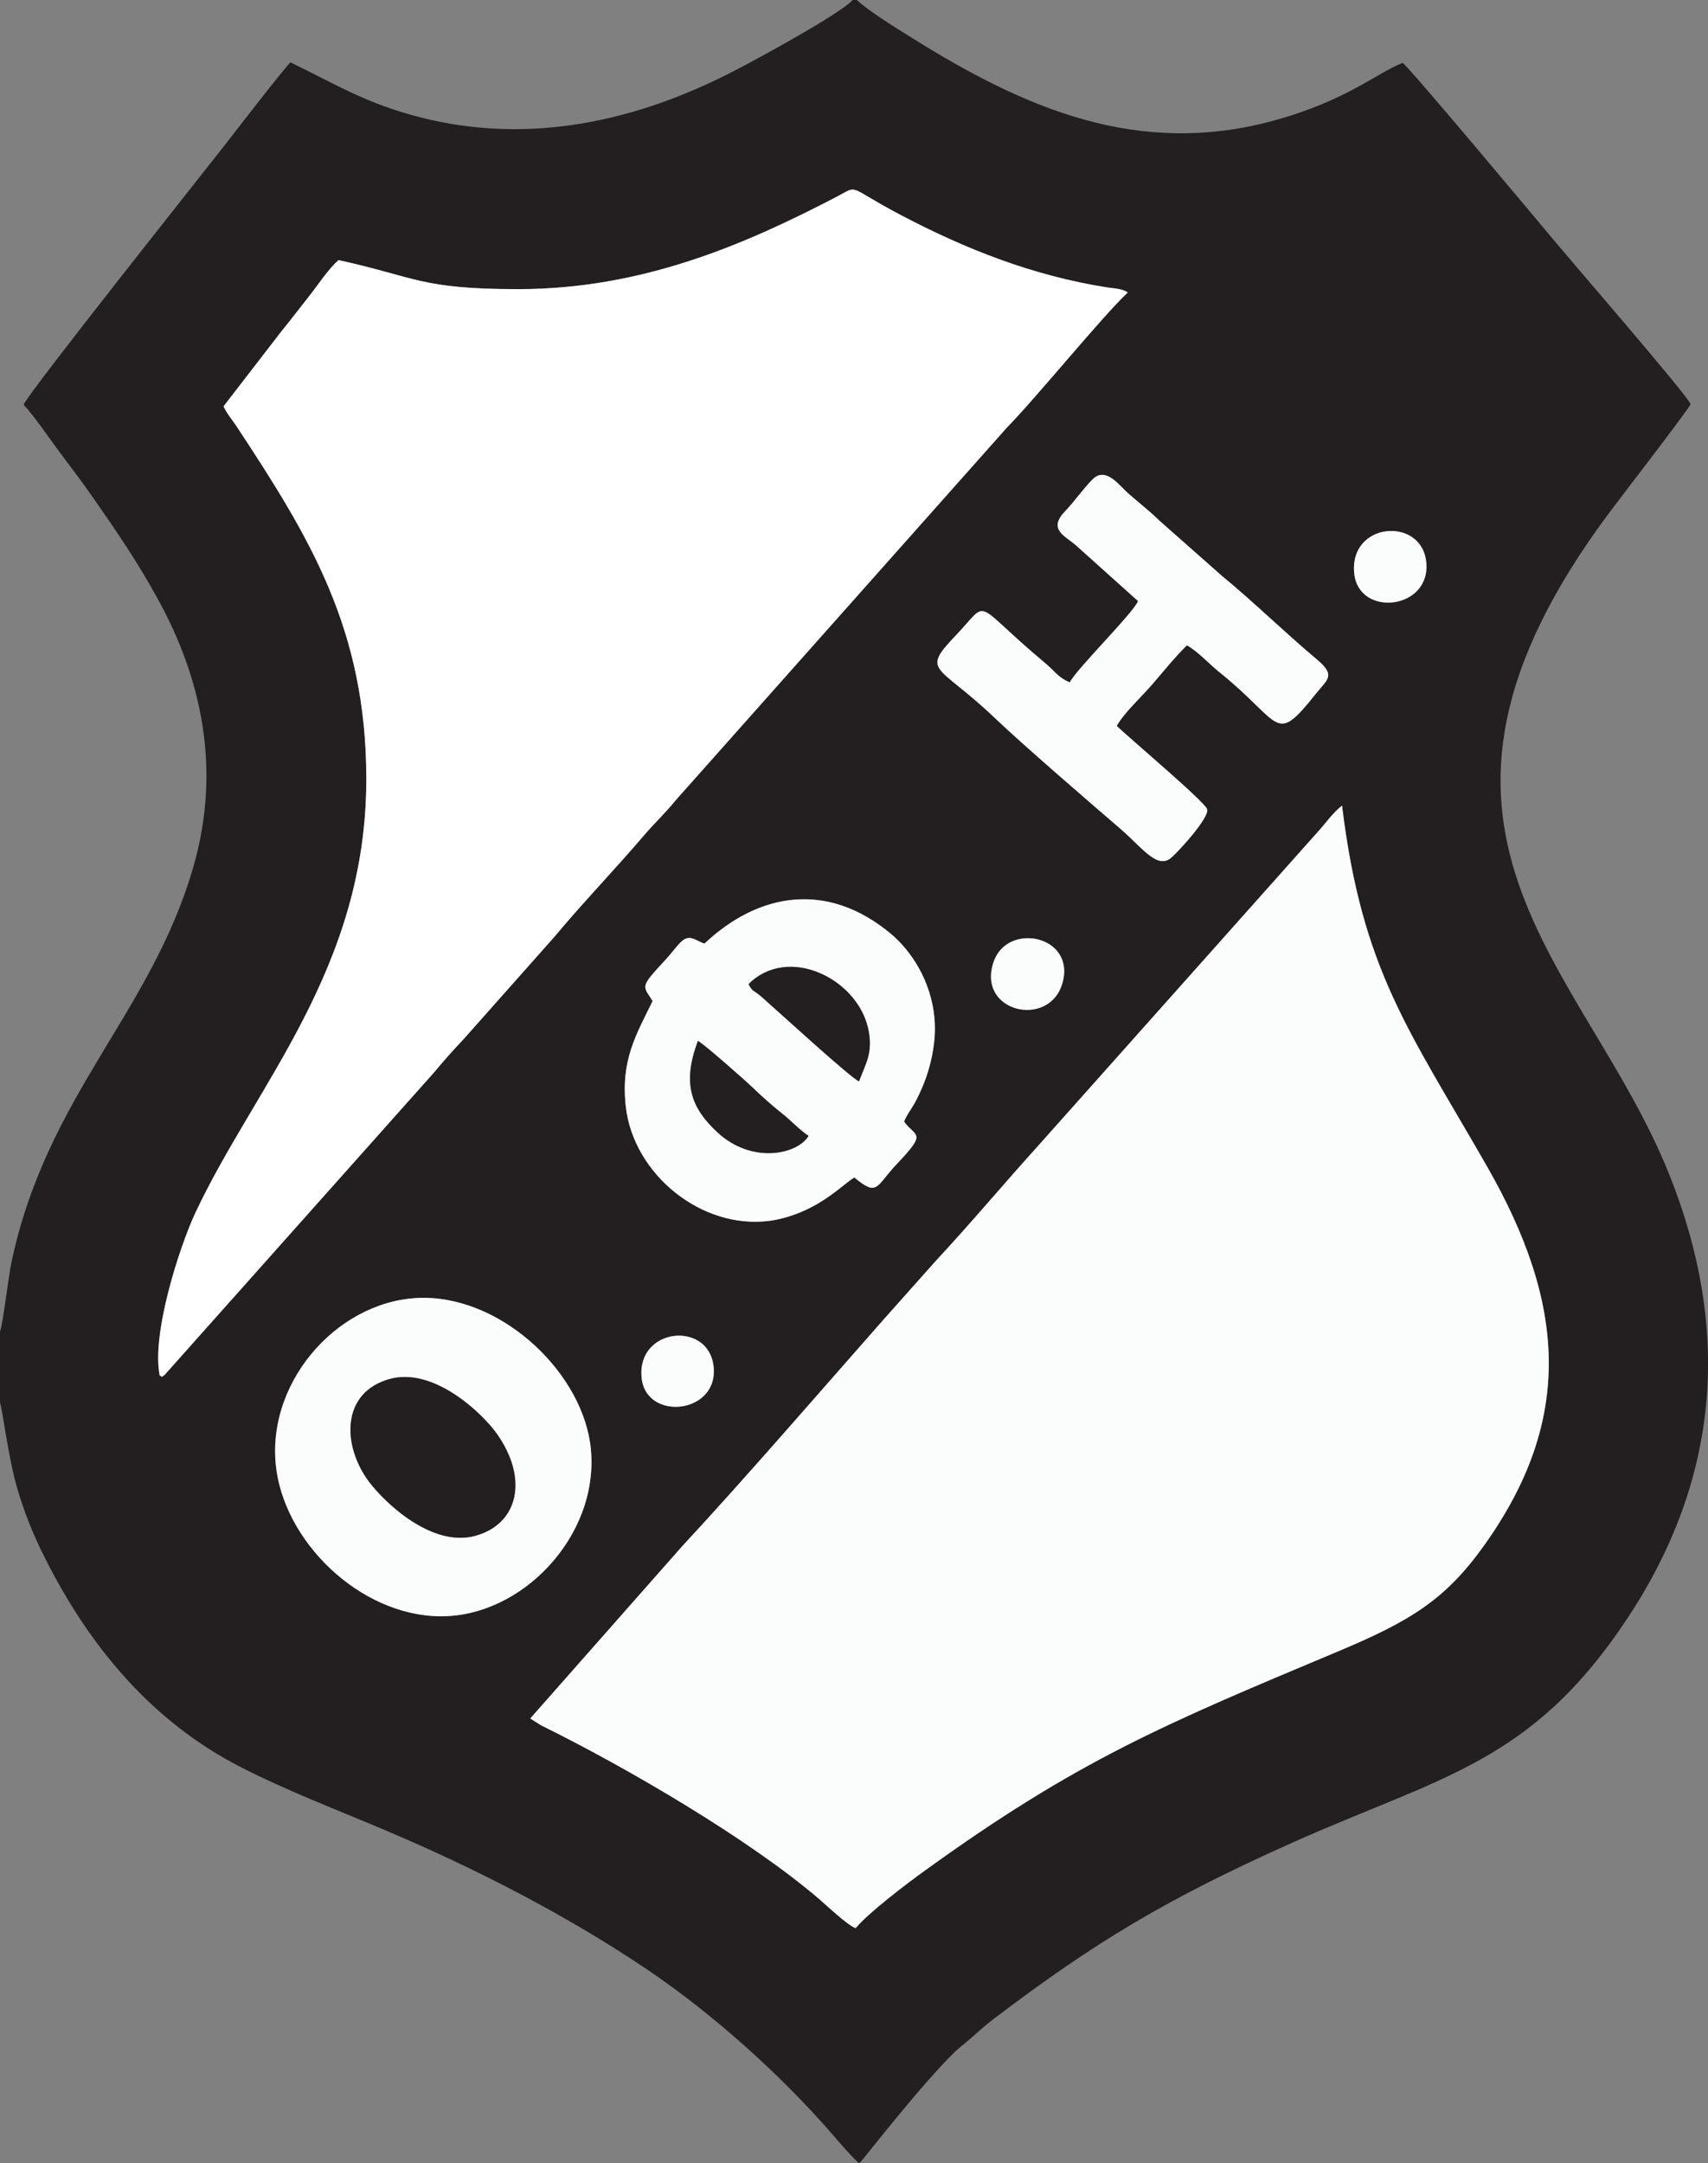
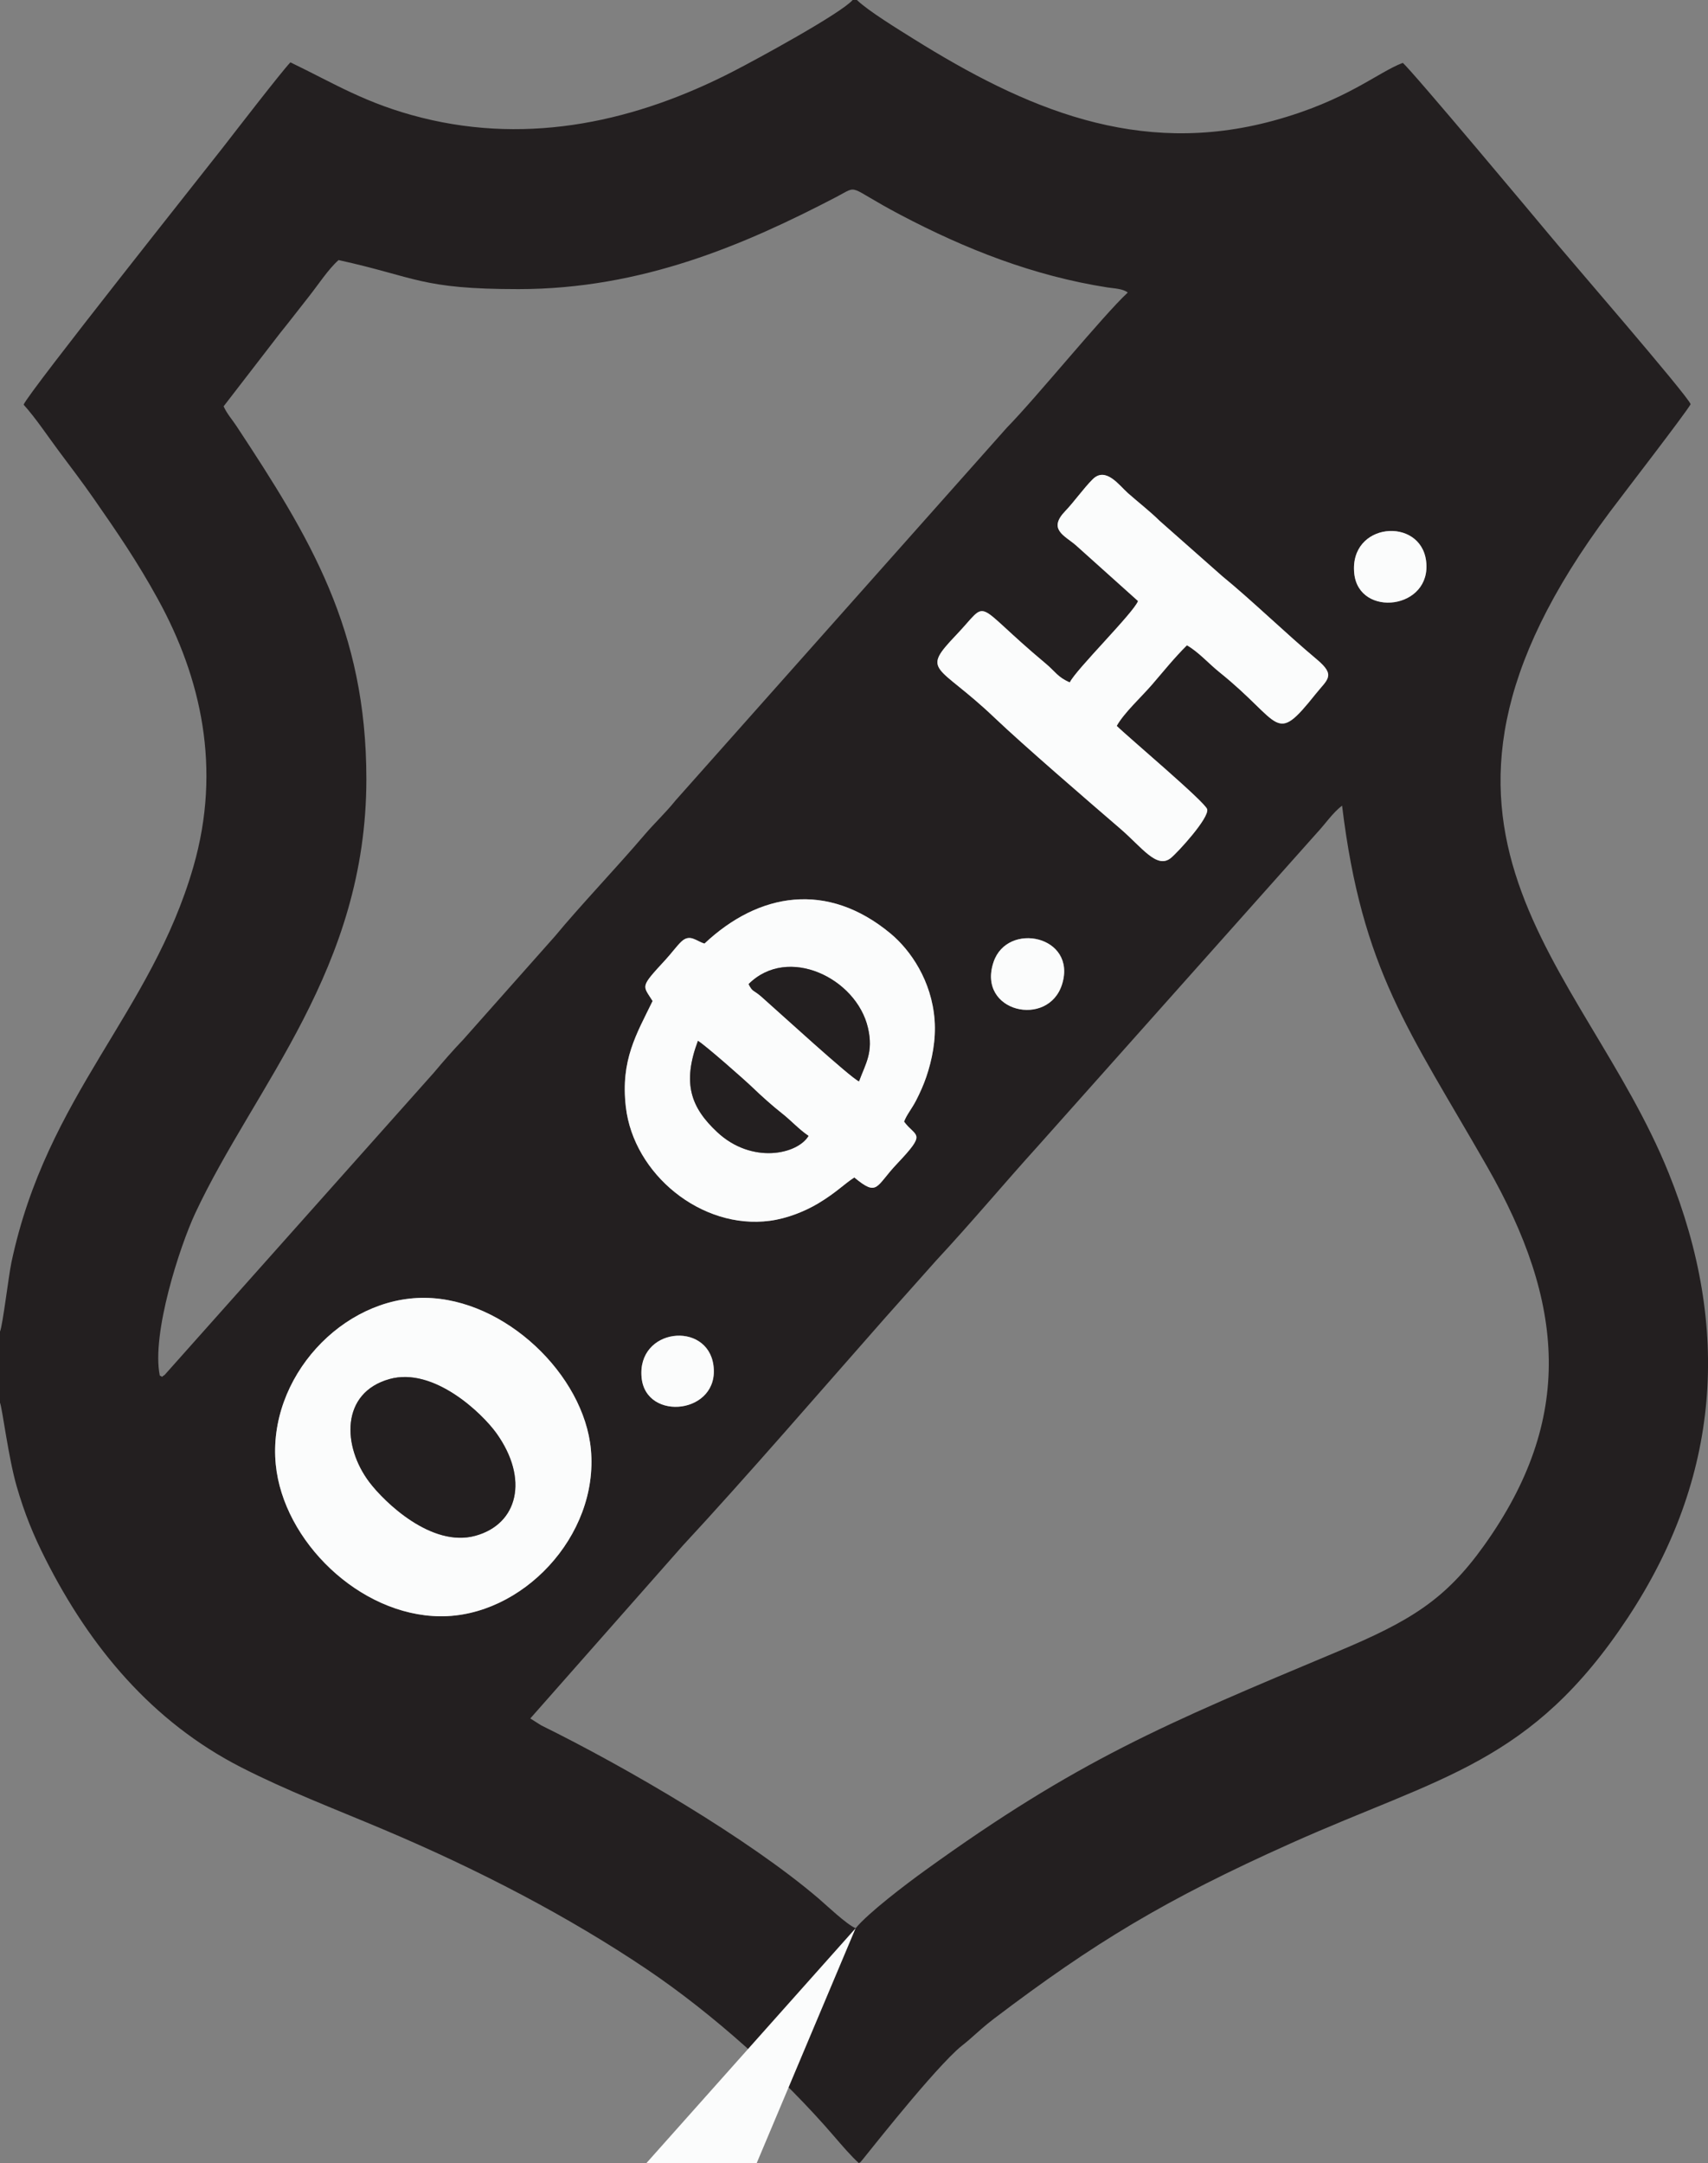
<svg xmlns="http://www.w3.org/2000/svg" id="Layer_2" viewBox="0 0 765.86 969.66">
  <rect x="0" y="0" width="765.86" height="969.66" fill="#808080" stroke="none" />
  <defs>
    <style>.cls-1{fill:#fff;}.cls-1,.cls-2,.cls-3{fill-rule:evenodd;}.cls-2{fill:#231f20;}.cls-3{fill:#fbfcfc;}</style>
  </defs>
  <g id="Layer_1-2">
    <path class="cls-2" d="M0,596.84v31.94c1.02,2.38,3.73,24.51,7.46,37.42,3.52,12.19,7.45,21.81,12.89,32.57,20.05,39.71,47.95,73.08,87.75,93.43,20.33,10.4,41.52,18.46,63.36,27.67,43.42,18.31,83.56,39.33,118.45,62.79,29.62,19.92,61.03,48.1,84.24,75.12,2.93,3.41,7.79,9.08,11.02,11.89,.21-.11,.5-.57,.59-.4,.1,.21,28.46-36.37,42.99-50.05,2.05-1.93,3.58-2.95,5.68-4.78,4.15-3.62,7.05-6.36,11.3-9.58,44.81-33.97,76.72-53.33,133-78.54,67.5-30.24,107.93-35.69,151.17-101.16,41.46-62.78,46.41-129.72,18.33-199.33-38.08-94.42-132.98-153.78-26.39-296.34,5.81-7.77,33.82-44.03,36.23-48.29-1.18-3.78-56.43-67.47-63.9-76.59-1.84-2.24-61.89-74.04-65.19-76.42-11.4,4.32-25.08,16.91-57.86,25.87-60.83,16.62-111.59-5.5-161.58-36.69-6.76-4.22-20.41-12.59-25.3-17.37h-1.91c-5.49,6.15-42.5,26.3-53.47,31.95-43.21,22.28-90.85,33.05-139.66,20.84-25.07-6.27-39.29-15.38-58.99-24.85-4.36,4.65-24.68,30.99-30.11,37.98-7.6,9.78-87.41,110.1-89.51,115.47,5.44,6.03,10.84,14.17,15.82,20.85,5.39,7.23,10.54,13.95,15.67,21.33,10.27,14.78,19.32,27.86,28.82,45.17,19.22,35.02,28.53,75.6,15.83,119.71-18.97,65.89-65.61,102.15-81.59,177.34-1.3,6.11-3.89,28.12-5.12,31.04m71.63,19.79c-3.82-18.78,9.05-58.17,15.9-72.8,26.87-57.38,76.76-109.39,76.73-194.72-.02-66.98-25.32-108.19-58.27-158.15-2.03-3.08-4.15-5.32-5.74-8.81l25.34-32.85c4.4-5.41,8.53-10.88,12.96-16.45,3.87-4.87,8.72-12.31,13.25-16.26,35.02,7.68,36.7,13.02,80.64,13.02,55.43,0,101.45-19.92,142.42-41.24,10.71-5.57,4.11-5.11,28.82,7.91,29.31,15.44,59.73,27.39,92.86,32.57,2.87,.45,6.88,.51,9.13,2.29-10.99,10.15-41.1,47.22-54.13,60.47l-148.66,167.21c-4.41,5.51-9.3,10.01-13.96,15.47-12.69,14.88-29.14,32.1-40.04,45.32l-41.04,46.24c-5.03,5.28-9.04,9.9-13.4,15.08l-120.67,135.43c-2.15,1.24-.21,1-2.13,.27Zm460.57-327.35c-5.79,5.76-10.39,11.53-15.65,17.63-4.72,5.48-12.52,12.58-15.82,18.49,5.09,5.03,39.77,34.21,40.56,37.38,.96,3.88-13.17,19.32-16.3,21.85-6.29,5.08-12.91-4.76-22.7-13.18-14.09-12.13-43.31-37.29-56.44-49.8-25.52-24.32-33.23-20.08-17.07-37.02,15.53-16.28,6.27-15.41,40.22,12.93,4.07,3.4,5.32,6.09,10.7,8.35,2.46-5.44,28.71-31.31,30.58-36.47l-27.94-25.07c-5.08-4.34-12.55-7.11-4.69-15.26,3.87-4.02,8.33-10.32,12.31-14.27,5.86-5.81,11.89,2.77,15.73,6.17,4.5,3.99,9.91,8.17,14.18,12.39l28.2,24.91c13.12,10.7,28.61,25.77,42.41,37.31,8.68,7.26,4.72,8.9-.51,15.45-18.75,23.48-14.71,13.13-43.17-9.73-4.79-3.85-9.47-9.16-14.58-12.05Zm75.05-32.19c-2.38-23,29.68-25.61,32.21-5.64,2.76,21.82-30.14,25.6-32.21,5.64Zm-131,184.04c-6.1,19.86-38.32,12.58-30.75-9.89,6.18-18.35,37.4-11.78,30.75,9.89Zm-160.37-18.17c24.4-22.94,55.06-28.05,83.41-4.52,8.98,7.45,18.48,21.21,19.77,38.79,.66,8.97-1.14,17.88-3.72,25.49-1.2,3.54-2.88,7.28-4.57,10.55-1.98,3.84-4.24,6.4-5.39,9.51,5.25,7.16,10.51,4.47-3.19,18.91-9.66,10.18-8.49,14.92-19.12,6.11-4.38,2.8-8.2,6.87-16.25,11.66-5.84,3.48-13.8,6.72-21.6,7.76-30.76,4.09-61.13-20.97-64.6-51.03-2.42-21.04,4.79-32.64,12-47.48-4.49-7.21-5.82-5.91,5.77-18.48,2.59-2.81,5.07-6.21,7.07-8.11,3.92-3.73,6.69-.23,10.41,.83Zm-28.18,194.62c-2.2-22.28,29.37-25.63,32.19-5.68,3.1,21.92-30.23,25.6-32.19,5.68Zm95.96,246.77c-4.07-1.68-13.03-10.25-16.61-13.31-31.19-26.67-85.89-58.67-124.42-77.64l-4.87-3.08,68.2-77.29c27.8-29.9,63.2-70.89,91.07-102.48l22.79-25.58c15.82-17.01,30.2-34.26,45.55-51.21l125.15-140.45c3.77-4.02,6.99-8.92,11.24-12.18,8.97,73.94,30.08,100.72,65.01,161.74,34.95,61.06,39.32,113.1-1.41,170.02-17.29,24.16-32.87,33.72-65.5,47.4-78.01,32.71-116.75,48.79-185.32,98.32-8.24,5.95-25.27,18.86-30.89,25.74ZM123.65,656.47c-3.8-38.81,29.86-75.17,67.02-74.7,35.85,.46,71.21,34.56,74.29,68.02,3.58,38.82-31.02,75.1-67.66,74.72-36.18-.37-70.29-33.79-73.65-68.04Z" />
-     <path class="cls-3" d="M383.65,864.35c5.62-6.88,22.65-19.79,30.89-25.74,68.56-49.53,107.31-65.61,185.32-98.32,32.63-13.68,48.21-23.24,65.5-47.4,40.73-56.92,36.37-108.96,1.41-170.02-34.93-61.02-56.03-87.8-65.01-161.74-4.25,3.26-7.47,8.16-11.24,12.18l-125.15,140.45c-15.35,16.95-29.73,34.2-45.55,51.21l-22.79,25.58c-27.87,31.59-63.28,72.58-91.07,102.48l-68.2,77.29,4.87,3.08c38.53,18.97,93.23,50.97,124.42,77.64,3.58,3.06,12.54,11.63,16.61,13.31" />
-     <path class="cls-1" d="M71.63,616.63c1.92,.73-.03,.98,2.13-.27l120.67-135.43c4.36-5.18,8.38-9.81,13.4-15.08l41.04-46.24c10.9-13.23,27.35-30.44,40.04-45.32,4.66-5.46,9.55-9.96,13.96-15.47l148.66-167.21c13.04-13.25,43.15-50.32,54.13-60.47-2.25-1.78-6.26-1.84-9.13-2.29-33.13-5.17-63.55-17.12-92.86-32.57-24.71-13.02-18.11-13.48-28.82-7.91-40.97,21.32-86.99,41.24-142.42,41.24-43.95,0-45.63-5.34-80.64-13.02-4.53,3.95-9.38,11.39-13.25,16.26-4.43,5.57-8.56,11.04-12.96,16.45l-25.34,32.85c1.59,3.49,3.71,5.73,5.74,8.81,32.95,49.96,58.24,91.18,58.27,158.15,.03,85.33-49.86,137.34-76.73,194.72-6.85,14.63-19.72,54.02-15.9,72.8" />
+     <path class="cls-3" d="M383.65,864.35l-125.15,140.45c-15.35,16.95-29.73,34.2-45.55,51.21l-22.79,25.58c-27.87,31.59-63.28,72.58-91.07,102.48l-68.2,77.29,4.87,3.08c38.53,18.97,93.23,50.97,124.42,77.64,3.58,3.06,12.54,11.63,16.61,13.31" />
    <path class="cls-3" d="M315.87,422.96c-3.73-1.06-6.49-4.56-10.41-.83-2,1.9-4.47,5.3-7.07,8.11-11.59,12.57-10.26,11.27-5.77,18.48-7.21,14.84-14.43,26.44-12,47.48,3.46,30.06,33.84,55.12,64.6,51.03,7.8-1.04,15.76-4.28,21.6-7.76,8.04-4.8,11.86-8.86,16.25-11.66,10.63,8.81,9.46,4.08,19.12-6.11,13.7-14.44,8.45-11.74,3.19-18.91,1.15-3.11,3.41-5.67,5.39-9.51,1.69-3.27,3.37-7.01,4.57-10.55,2.59-7.61,4.38-16.52,3.72-25.49-1.29-17.59-10.79-31.34-19.77-38.79-28.35-23.53-59-18.42-83.41,4.52m19.8,18.17c17.57-17.61,48.38-2.69,53.53,19.63,2.53,10.97-1.07,15.93-4.02,23.95-3.7-1.53-35.84-30.97-43.66-37.87-3.68-3.24-3.99-2.02-5.84-5.71Zm26.86,68.05c-5.01,8.33-25.45,12.74-40.91-1.68-11.8-11-15.81-21.86-8.67-40.93,3.07,1.8,20.89,17.41,25.19,21.59,2.98,2.9,8.53,7.86,12.12,10.65,4.47,3.48,7.78,7.32,12.27,10.36Z" />
    <path class="cls-3" d="M123.65,656.47c3.36,34.25,37.47,67.66,73.65,68.04,36.64,.38,71.24-35.9,67.66-74.72-3.08-33.46-38.44-67.56-74.29-68.02-37.16-.47-70.82,35.89-67.02,74.7m50.98-38.29c19.85-5.55,41.58,15.35,48.01,24.34,14.54,20.35,9.7,40.64-9.49,45.9-19.71,5.4-40.82-15.19-47.49-23.98-12.26-16.17-12.93-40.13,8.98-46.26Z" />
    <path class="cls-3" d="M519.87,233.38c-4.27-4.22-9.68-8.4-14.18-12.39-3.83-3.4-9.87-11.98-15.73-6.17-3.99,3.95-8.44,10.25-12.31,14.27-7.86,8.16-.39,10.92,4.69,15.26l27.94,25.07c-1.87,5.16-28.12,31.03-30.58,36.47-5.38-2.27-6.63-4.96-10.7-8.35-33.95-28.34-24.69-29.21-40.22-12.93-16.16,16.94-8.46,12.7,17.07,37.02,13.13,12.52,42.35,37.67,56.44,49.8,9.79,8.42,16.41,18.26,22.7,13.18,3.12-2.52,17.26-17.97,16.3-21.85-.78-3.16-35.47-32.35-40.56-37.38,3.3-5.9,11.1-13.01,15.82-18.49,5.26-6.1,9.86-11.87,15.65-17.63,5.11,2.88,9.79,8.2,14.58,12.05,28.47,22.86,24.43,33.21,43.17,9.73,5.23-6.55,9.19-8.2,.51-15.45-13.79-11.53-29.29-26.61-42.41-37.31l-28.2-24.91Z" />
    <path class="cls-2" d="M174.64,618.18c-21.91,6.13-21.24,30.09-8.98,46.26,6.67,8.8,27.78,29.39,47.49,23.98,19.19-5.26,24.03-25.55,9.49-45.9-6.43-9-28.16-29.89-48.01-24.34" />
    <path class="cls-2" d="M335.67,441.13c1.86,3.69,2.16,2.46,5.84,5.71,7.82,6.89,39.96,36.34,43.66,37.87,2.95-8.02,6.55-12.97,4.02-23.95-5.15-22.31-35.95-37.24-53.53-19.63" />
    <path class="cls-2" d="M362.53,509.17c-4.49-3.04-7.8-6.88-12.27-10.36-3.59-2.8-9.14-7.76-12.12-10.65-4.3-4.18-22.12-19.79-25.19-21.59-7.14,19.07-3.13,29.93,8.67,40.93,15.46,14.41,35.9,10.01,40.91,1.68" />
    <path class="cls-3" d="M476.25,441.13c6.65-21.67-24.56-28.24-30.75-9.89-7.58,22.47,24.65,29.75,30.75,9.89" />
    <path class="cls-3" d="M607.24,257.09c2.07,19.96,34.97,16.18,32.21-5.64-2.52-19.96-34.59-17.35-32.21,5.64" />
    <path class="cls-3" d="M287.69,617.58c1.96,19.92,35.3,16.23,32.19-5.68-2.83-19.95-34.39-16.6-32.19,5.68" />
  </g>
</svg>